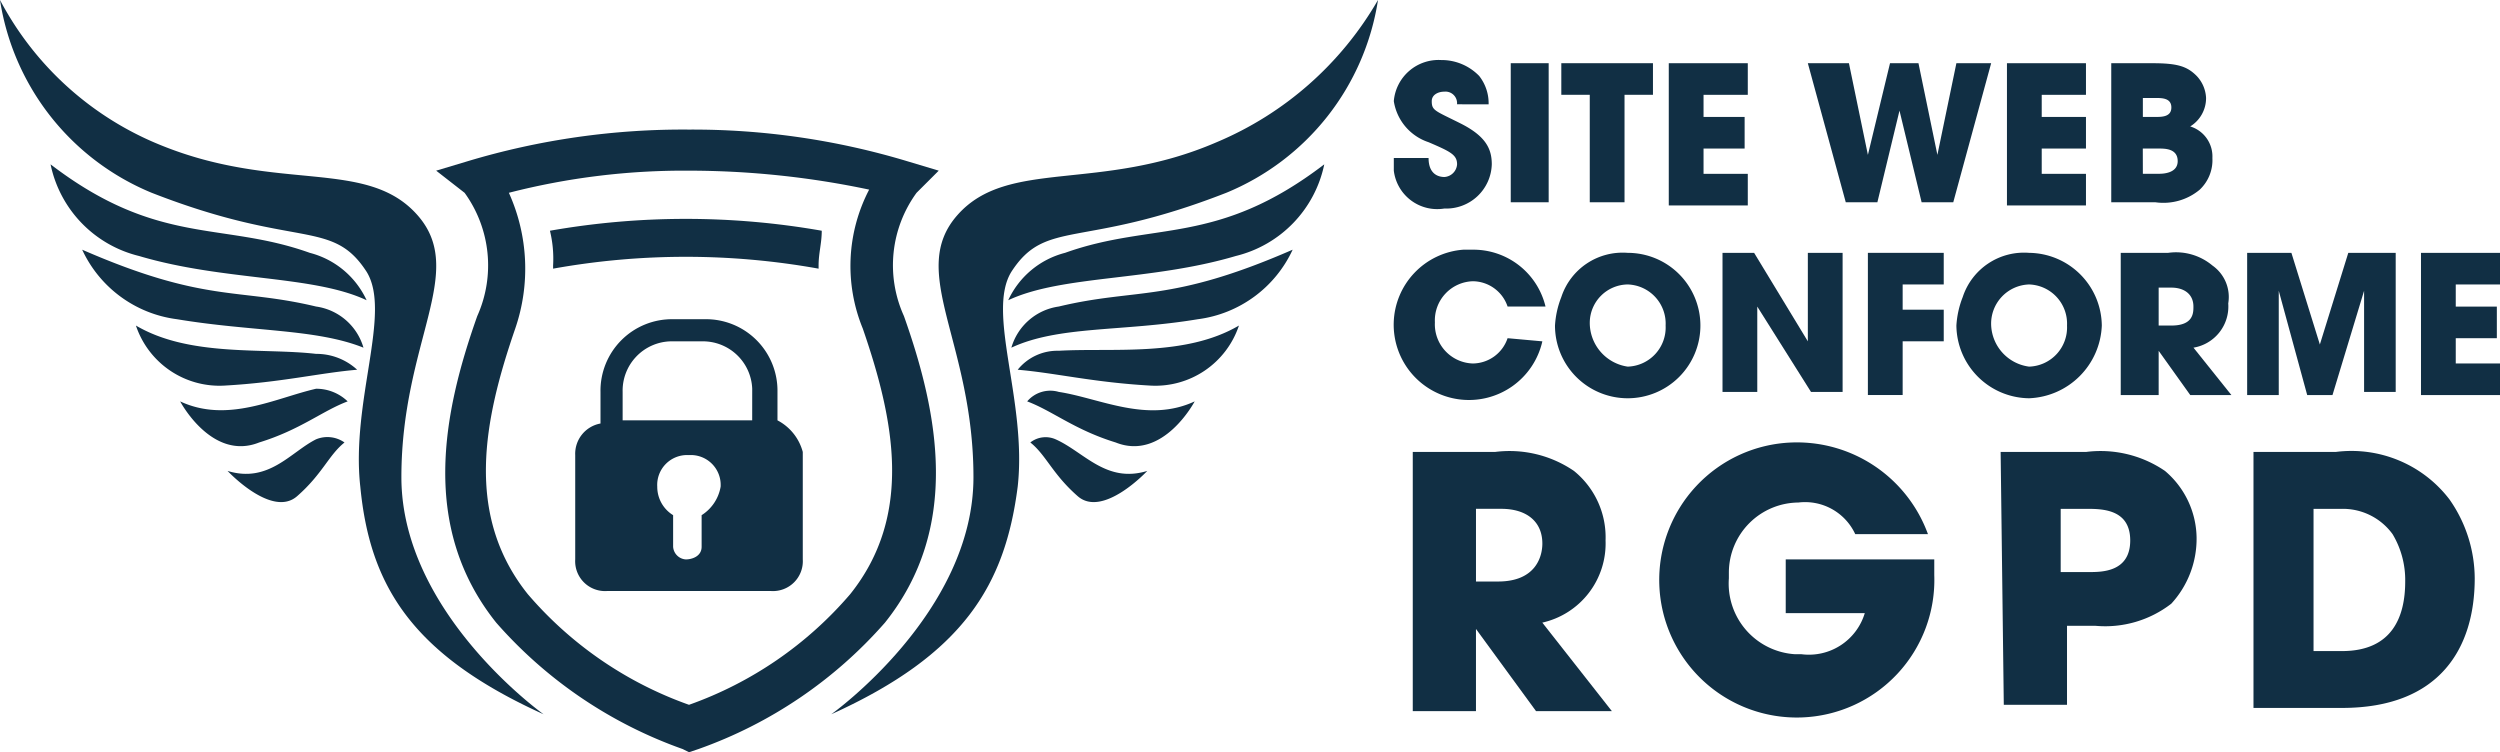
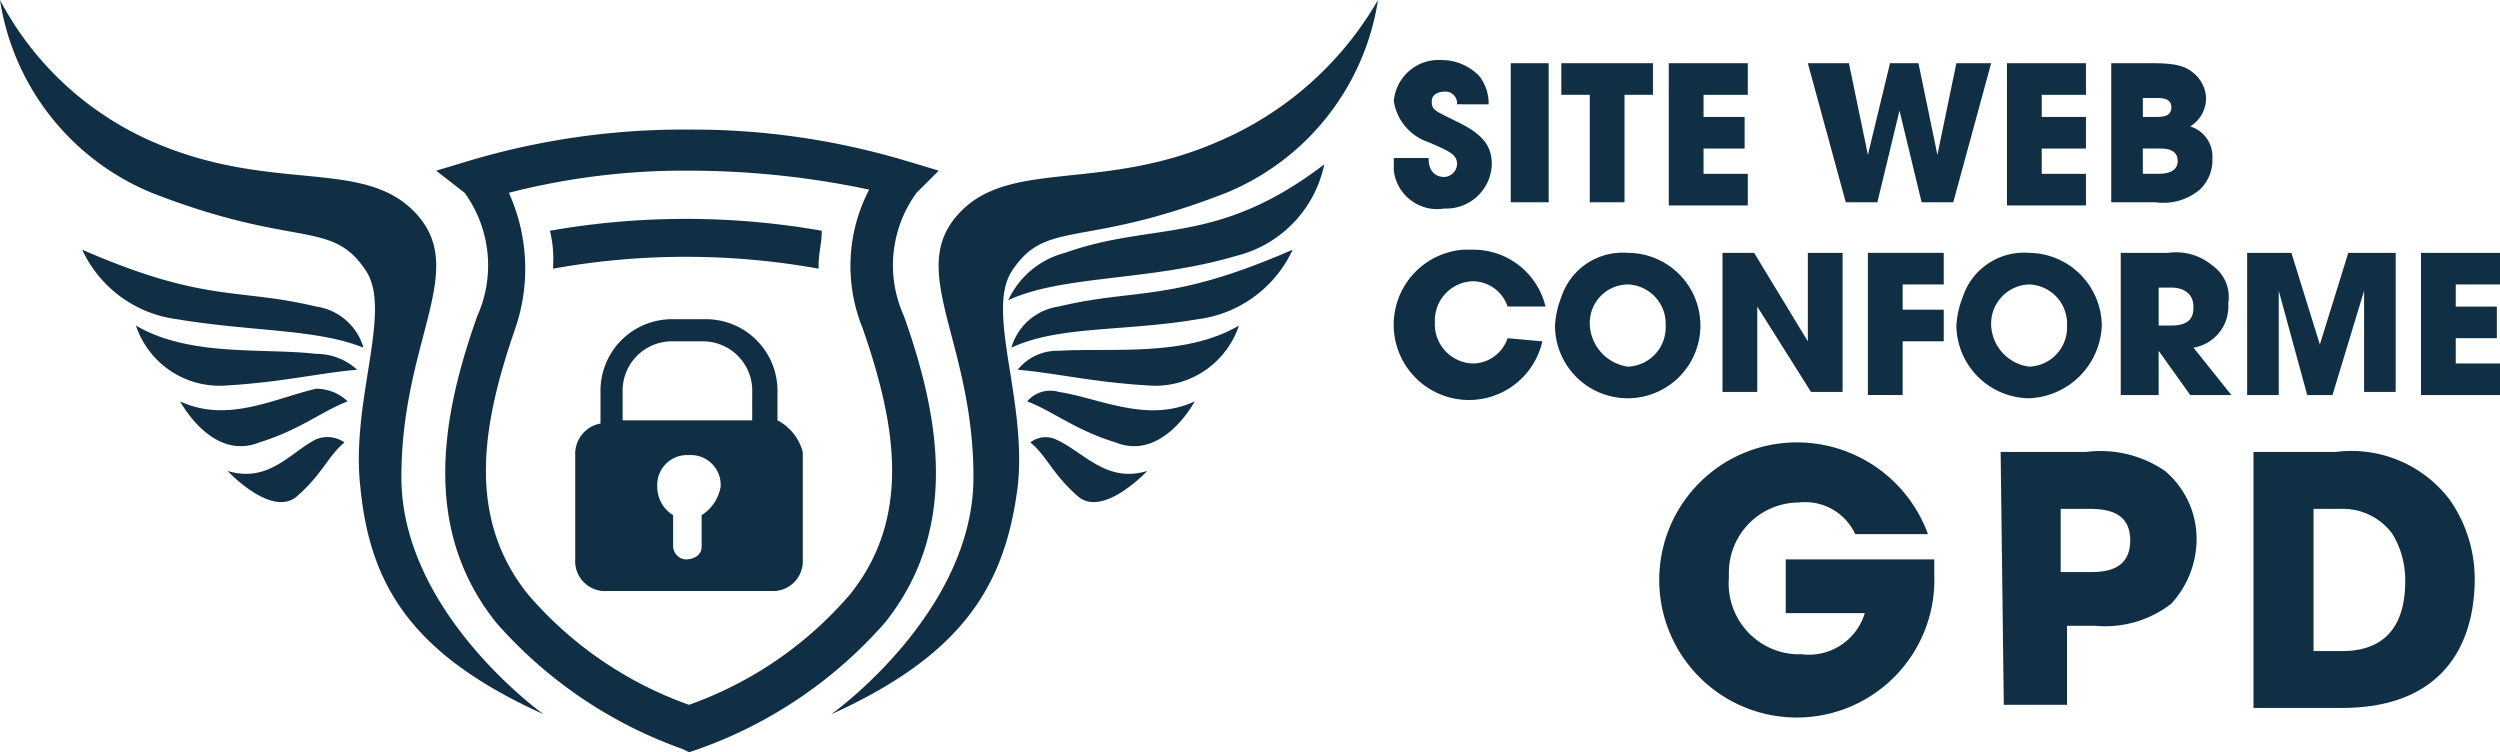
<svg xmlns="http://www.w3.org/2000/svg" width="189.115" height="56.902" viewBox="0 0 189.115 56.902">
  <style type="text/css">
        .fill_bleu{fill:#112F44;}
    </style>
  <g id="RGPD_conforme_white_H" transform="translate(0 -0.6)">
    <g id="Groupe_3" data-name="Groupe 3" transform="translate(0 0.6)">
      <path id="Tracé_5" data-name="Tracé 5" d="M32.927,51.8l-.478-.239A33.724,33.724,0,0,1,18.343,42c-5.738-7.173-4.064-15.78-1.435-23.191a9.36,9.36,0,0,0-.956-9.324L13.8,7.808l2.391-.717A56.67,56.67,0,0,1,32.927,4.7a56.224,56.224,0,0,1,16.5,2.391l2.391.717L50.141,9.482a9.3,9.3,0,0,0-.956,9.324c2.63,7.412,4.3,16.019-1.435,23.191A33.724,33.724,0,0,1,33.644,51.56ZM19.3,9.482a13.931,13.931,0,0,1,.478,10.281c-2.391,6.933-3.825,14.106.956,20.083a28.676,28.676,0,0,0,12.193,8.368A28.676,28.676,0,0,0,45.12,39.845c4.782-5.977,3.347-13.15.956-20.083a12.486,12.486,0,0,1,.478-10.52A65.987,65.987,0,0,0,32.927,7.808,53.181,53.181,0,0,0,19.3,9.482Z" transform="translate(19.194 5.102)" class="fill_bleu" />
      <path id="Tracé_6" data-name="Tracé 6" d="M41.122,54.633S30.364,46.982,30.364,36.7s5.021-15.54,1.2-19.844-10.52-1.674-19.366-5.26A23.823,23.823,0,0,1,0,.6,18.881,18.881,0,0,0,11.476,15.184c11,4.3,13.628,1.913,16.258,5.977,1.913,3.108-1.2,9.8-.478,16.258C27.973,44.83,31.081,50.09,41.122,54.633Z" transform="translate(0 -0.6)" class="fill_bleu" />
-       <path id="Tracé_7" data-name="Tracé 7" d="M1.6,5.8a9.023,9.023,0,0,0,6.694,6.933c6.455,1.913,13.15,1.435,17.214,3.347a6.526,6.526,0,0,0-4.3-3.586C14.511,10.1,9.729,12.016,1.6,5.8Z" transform="translate(2.225 6.632)" class="fill_bleu" />
      <path id="Tracé_8" data-name="Tracé 8" d="M2.6,8.5a9.193,9.193,0,0,0,7.173,5.26c5.738.956,10.52.717,14.106,2.152A4.371,4.371,0,0,0,20.292,12.8C14.315,11.369,11.924,12.564,2.6,8.5Z" transform="translate(3.616 10.388)" class="fill_bleu" />
      <path id="Tracé_9" data-name="Tracé 9" d="M4.3,10.9a6.666,6.666,0,0,0,6.694,4.543c4.3-.239,7.173-.956,10.042-1.2a4.545,4.545,0,0,0-3.108-1.2C13.863,12.574,8.364,13.291,4.3,10.9Z" transform="translate(5.981 13.726)" class="fill_bleu" />
      <path id="Tracé_10" data-name="Tracé 10" d="M5.7,13.856s2.391,4.543,5.977,3.108c3.108-.956,4.782-2.391,6.694-3.108a3.425,3.425,0,0,0-2.391-.956C12.873,13.617,9.286,15.53,5.7,13.856Z" transform="translate(7.928 16.507)" class="fill_bleu" />
      <path id="Tracé_11" data-name="Tracé 11" d="M7.2,16.982s3.347,3.586,5.26,1.913,2.391-3.108,3.586-4.064a2.246,2.246,0,0,0-2.152-.239C11.982,15.548,10.308,17.939,7.2,16.982Z" transform="translate(10.014 18.641)" class="fill_bleu" />
      <path id="Tracé_12" data-name="Tracé 12" d="M26.3,54.633S37.059,46.982,37.059,36.7s-5.021-15.54-1.2-19.844,10.759-1.674,19.6-5.5A25.468,25.468,0,0,0,67.661.6,18.881,18.881,0,0,1,56.185,15.184c-11,4.3-13.628,1.913-16.258,5.977-1.913,3.108,1.2,9.8.478,16.258C39.45,44.83,36.342,50.09,26.3,54.633Z" transform="translate(36.579 -0.6)" class="fill_bleu" />
      <path id="Tracé_13" data-name="Tracé 13" d="M55.808,5.8a9.023,9.023,0,0,1-6.694,6.933c-6.455,1.913-13.15,1.435-17.214,3.347a6.526,6.526,0,0,1,4.3-3.586C42.9,10.1,47.68,12.016,55.808,5.8Z" transform="translate(44.368 6.632)" class="fill_bleu" />
      <path id="Tracé_14" data-name="Tracé 14" d="M53.278,8.5a9.193,9.193,0,0,1-7.173,5.26c-5.738.956-10.52.478-14.106,2.152A4.371,4.371,0,0,1,35.586,12.8C41.563,11.369,43.954,12.564,53.278,8.5Z" transform="translate(44.507 10.388)" class="fill_bleu" />
      <path id="Tracé_15" data-name="Tracé 15" d="M48.936,10.9a6.666,6.666,0,0,1-6.694,4.543c-4.3-.239-7.173-.956-10.042-1.2a3.855,3.855,0,0,1,3.108-1.435C39.373,12.574,44.871,13.291,48.936,10.9Z" transform="translate(44.785 13.726)" class="fill_bleu" />
      <path id="Tracé_16" data-name="Tracé 16" d="M45.171,13.769s-2.391,4.543-5.977,3.108c-3.108-.956-4.782-2.391-6.694-3.108a2.293,2.293,0,0,1,2.391-.717C38,13.53,41.585,15.443,45.171,13.769Z" transform="translate(45.202 16.594)" class="fill_bleu" />
      <path id="Tracé_17" data-name="Tracé 17" d="M41.446,16.982s-3.347,3.586-5.26,1.913S33.8,15.787,32.6,14.83a1.872,1.872,0,0,1,1.913-.239C36.664,15.548,38.338,17.939,41.446,16.982Z" transform="translate(45.341 18.641)" class="fill_bleu" />
      <path id="Tracé_18" data-name="Tracé 18" d="M37.961,8.422a59.386,59.386,0,0,0-20.561,0,8.964,8.964,0,0,1,.239,2.63v.239a56.681,56.681,0,0,1,20.083,0v-.239C37.722,10.1,37.961,9.378,37.961,8.422Z" transform="translate(24.201 9.032)" class="fill_bleu" />
      <path id="Tracé_19" data-name="Tracé 19" d="M33.5,18.351V16.2A5.41,5.41,0,0,0,28,10.7H25.612a5.41,5.41,0,0,0-5.5,5.5h0V18.59A2.328,2.328,0,0,0,18.2,20.981v7.89a2.259,2.259,0,0,0,2.391,2.391H33.023a2.259,2.259,0,0,0,2.391-2.391V20.742A3.8,3.8,0,0,0,33.5,18.351Zm-5.738,7.173v2.391c0,.717-.717.956-1.2.956a1.028,1.028,0,0,1-.956-.956V25.523a2.511,2.511,0,0,1-1.2-2.152,2.259,2.259,0,0,1,2.391-2.391A2.259,2.259,0,0,1,29.2,23.371,3.184,3.184,0,0,1,27.763,25.523Zm3.825-7.173h-9.8V16.2a3.731,3.731,0,0,1,3.586-3.825h2.391a3.731,3.731,0,0,1,3.825,3.586h0Z" transform="translate(25.313 13.447)" class="fill_bleu" />
      <path id="Tracé_20" data-name="Tracé 20" d="M48.882,5.862a.876.876,0,0,0-.956-.956c-.478,0-.956.239-.956.717,0,.717.239.717,2.152,1.674S51.512,9.21,51.512,10.4a3.446,3.446,0,0,1-3.586,3.347A3.307,3.307,0,0,1,44.1,10.883V9.927h2.63c0,1.2.717,1.435,1.2,1.435a1.028,1.028,0,0,0,.956-.956h0c0-.717-.478-.956-2.152-1.674A3.9,3.9,0,0,1,44.1,5.623a3.4,3.4,0,0,1,3.586-3.108,3.959,3.959,0,0,1,2.869,1.2,3.337,3.337,0,0,1,.717,2.152Z" transform="translate(61.336 2.027)" class="fill_bleu" />
      <path id="Tracé_21" data-name="Tracé 21" d="M47.8,2.6h2.869V13.12H47.8Z" transform="translate(66.482 2.182)" class="fill_bleu" />
      <path id="Tracé_22" data-name="Tracé 22" d="M51.552,4.991H49.4V2.6h6.933V4.991H54.182V13.12h-2.63Z" transform="translate(68.707 2.182)" class="fill_bleu" />
      <path id="Tracé_23" data-name="Tracé 23" d="M52.8,2.6h5.977V4.991H55.43V6.664h3.108V9.055H55.43v1.913h3.347v2.391H52.8Z" transform="translate(73.436 2.182)" class="fill_bleu" />
      <path id="Tracé_24" data-name="Tracé 24" d="M60.308,2.6l1.435,6.933h0L63.416,2.6h2.152L67,9.533h0L68.437,2.6h2.63L68.2,13.12H65.807L64.133,6.186h0L62.46,13.12H60.069L57.2,2.6Z" transform="translate(79.556 2.182)" class="fill_bleu" />
      <path id="Tracé_25" data-name="Tracé 25" d="M63.5,2.6h5.977V4.991H66.13V6.664h3.347V9.055H66.13v1.913h3.347v2.391H63.5Z" transform="translate(88.318 2.182)" class="fill_bleu" />
      <path id="Tracé_26" data-name="Tracé 26" d="M66.7,2.6h3.347c1.913,0,2.63.239,3.347.956a2.583,2.583,0,0,1,.717,1.674,2.511,2.511,0,0,1-1.2,2.152A2.375,2.375,0,0,1,74.59,9.773a3.069,3.069,0,0,1-.956,2.391,4.285,4.285,0,0,1-3.347.956H66.939V2.6Zm2.63,4.064h.956c.478,0,1.2,0,1.2-.717s-.717-.717-1.2-.717H69.33Zm0,4.3h1.2c.239,0,1.435,0,1.435-.956S71,9.055,70.525,9.055h-1.2Z" transform="translate(92.769 2.182)" class="fill_bleu" />
      <path id="Tracé_27" data-name="Tracé 27" d="M55.347,15.433A5.693,5.693,0,1,1,49.369,8.5h.717a5.61,5.61,0,0,1,5.5,4.3H52.717a2.8,2.8,0,0,0-2.63-1.913A2.965,2.965,0,0,0,47.218,14h0a2.965,2.965,0,0,0,2.869,3.108h0a2.8,2.8,0,0,0,2.63-1.913Z" transform="translate(61.326 10.388)" class="fill_bleu" />
      <path id="Tracé_28" data-name="Tracé 28" d="M54.7,8.615a5.5,5.5,0,1,1-5.5,5.5,6.981,6.981,0,0,1,.478-2.152A4.879,4.879,0,0,1,54.7,8.615Zm0,8.607a2.965,2.965,0,0,0,2.869-3.108h0A2.965,2.965,0,0,0,54.7,11.006h0a2.907,2.907,0,0,0-2.869,2.869h0A3.352,3.352,0,0,0,54.7,17.222Z" transform="translate(68.429 10.512)" class="fill_bleu" />
      <path id="Tracé_29" data-name="Tracé 29" d="M54.5,8.6h2.391l4.064,6.694h0V8.6h2.63V19.12H61.194L57.13,12.664h0V19.12H54.5Z" transform="translate(75.801 10.527)" class="fill_bleu" />
      <path id="Tracé_30" data-name="Tracé 30" d="M59.1,8.6h5.738v2.391H61.73V12.9h3.108v2.391H61.73v4.064H59.1Z" transform="translate(82.198 10.527)" class="fill_bleu" />
      <path id="Tracé_31" data-name="Tracé 31" d="M67.4,8.615a5.561,5.561,0,0,1,5.5,5.5,5.729,5.729,0,0,1-5.5,5.5,5.561,5.561,0,0,1-5.5-5.5,6.981,6.981,0,0,1,.478-2.152A4.879,4.879,0,0,1,67.4,8.615Zm0,8.607a2.965,2.965,0,0,0,2.869-3.108h0A2.965,2.965,0,0,0,67.4,11.006h0a2.965,2.965,0,0,0-2.869,3.108h0A3.3,3.3,0,0,0,67.4,17.222Z" transform="translate(86.093 10.512)" class="fill_bleu" />
      <path id="Tracé_32" data-name="Tracé 32" d="M67.339,8.636h3.347a4.285,4.285,0,0,1,3.347.956,2.91,2.91,0,0,1,1.2,2.869,3.155,3.155,0,0,1-2.63,3.347l2.869,3.586H72.36l-2.391-3.347h0v3.347H67.1V8.636Zm2.63,5.5h.956c1.674,0,1.674-.956,1.674-1.435,0-.956-.717-1.435-1.674-1.435h-.956Z" transform="translate(93.325 10.491)" class="fill_bleu" />
      <path id="Tracé_33" data-name="Tracé 33" d="M71.1,8.6h3.347L76.6,15.533h0L78.751,8.6h3.586V19.12H79.946V11.469h0l-2.391,7.89H75.643l-2.152-7.89h0v7.89H71.1Z" transform="translate(98.888 10.527)" class="fill_bleu" />
      <path id="Tracé_34" data-name="Tracé 34" d="M76.6,8.6h5.977v2.391H79.23v1.674h3.108v2.391H79.23v1.913h3.347v2.391H76.6Z" transform="translate(106.538 10.527)" class="fill_bleu" />
-       <path id="Tracé_35" data-name="Tracé 35" d="M44.7,14.935h6.216a8.641,8.641,0,0,1,5.977,1.435,6.454,6.454,0,0,1,2.391,5.26A6.137,6.137,0,0,1,54.5,27.845l5.26,6.694H54.024l-4.543-6.216h0V34.54H44.7Zm4.782,9.8h1.674c2.869,0,3.347-1.913,3.347-2.869,0-1.674-1.2-2.63-3.108-2.63H49.482Z" transform="translate(62.17 19.254)" class="fill_bleu" />
      <path id="Tracé_36" data-name="Tracé 36" d="M73.306,23.693v.956A10.406,10.406,0,1,1,62.547,14.608a10.55,10.55,0,0,1,10.281,6.933h-5.5a4.181,4.181,0,0,0-4.3-2.391,5.307,5.307,0,0,0-5.26,5.26v.478a5.354,5.354,0,0,0,5.021,5.738h.478a4.413,4.413,0,0,0,4.782-3.108H62.069V23.454H73.306Z" transform="translate(73.014 18.864)" class="fill_bleu" />
      <path id="Tracé_37" data-name="Tracé 37" d="M63.3,14.935h6.455a8.641,8.641,0,0,1,5.977,1.435,6.729,6.729,0,0,1,2.391,5.021,7.261,7.261,0,0,1-1.913,5.021,8.164,8.164,0,0,1-5.738,1.674H68.321v5.977H63.539Zm4.782,9.085h1.913c.956,0,3.108,0,3.108-2.391s-2.152-2.391-3.347-2.391H67.843V24.02Z" transform="translate(88.04 19.254)" class="fill_bleu" />
      <path id="Tracé_38" data-name="Tracé 38" d="M71.2,14.953h6.455a9.33,9.33,0,0,1,8.607,3.586,10.462,10.462,0,0,1,1.913,5.977c0,5.26-2.63,9.8-10.042,9.8H71.439V14.953Zm4.782,15.062h2.152c3.825,0,4.782-2.63,4.782-5.26a6.747,6.747,0,0,0-.956-3.586,4.646,4.646,0,0,0-3.825-1.913H75.982Z" transform="translate(99.028 19.236)" class="fill_bleu" />
    </g>
  </g>
</svg>